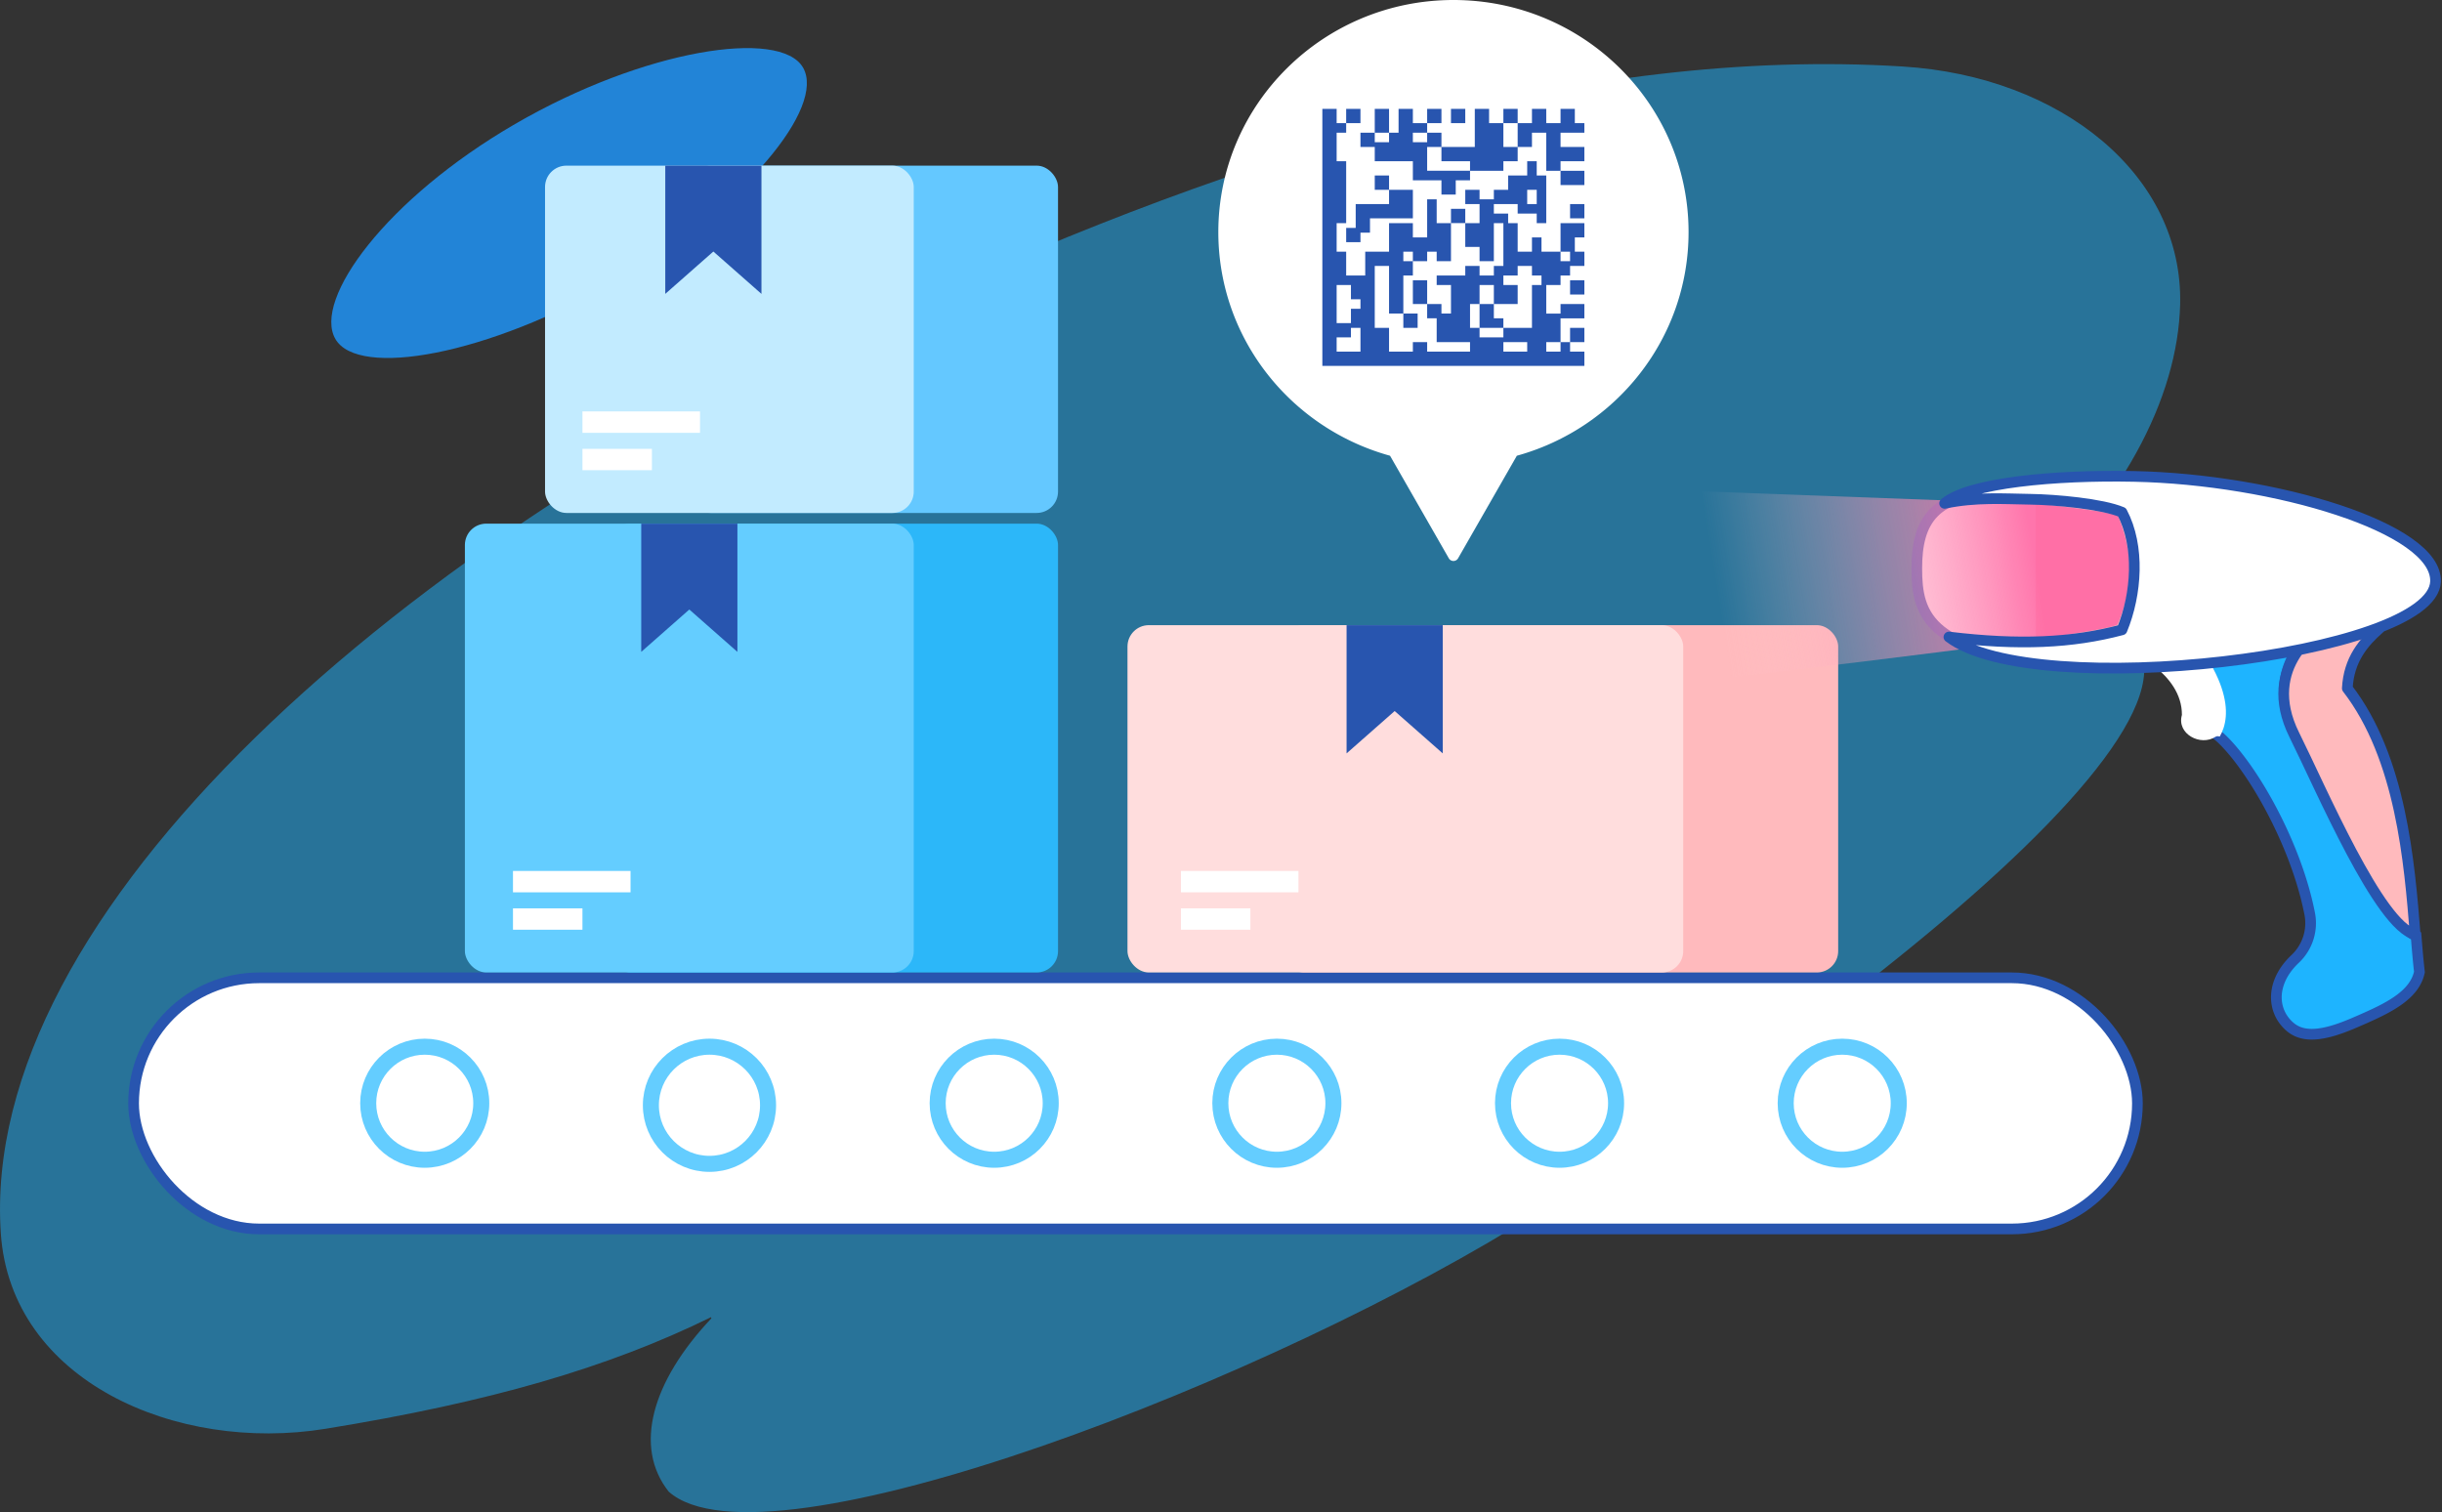
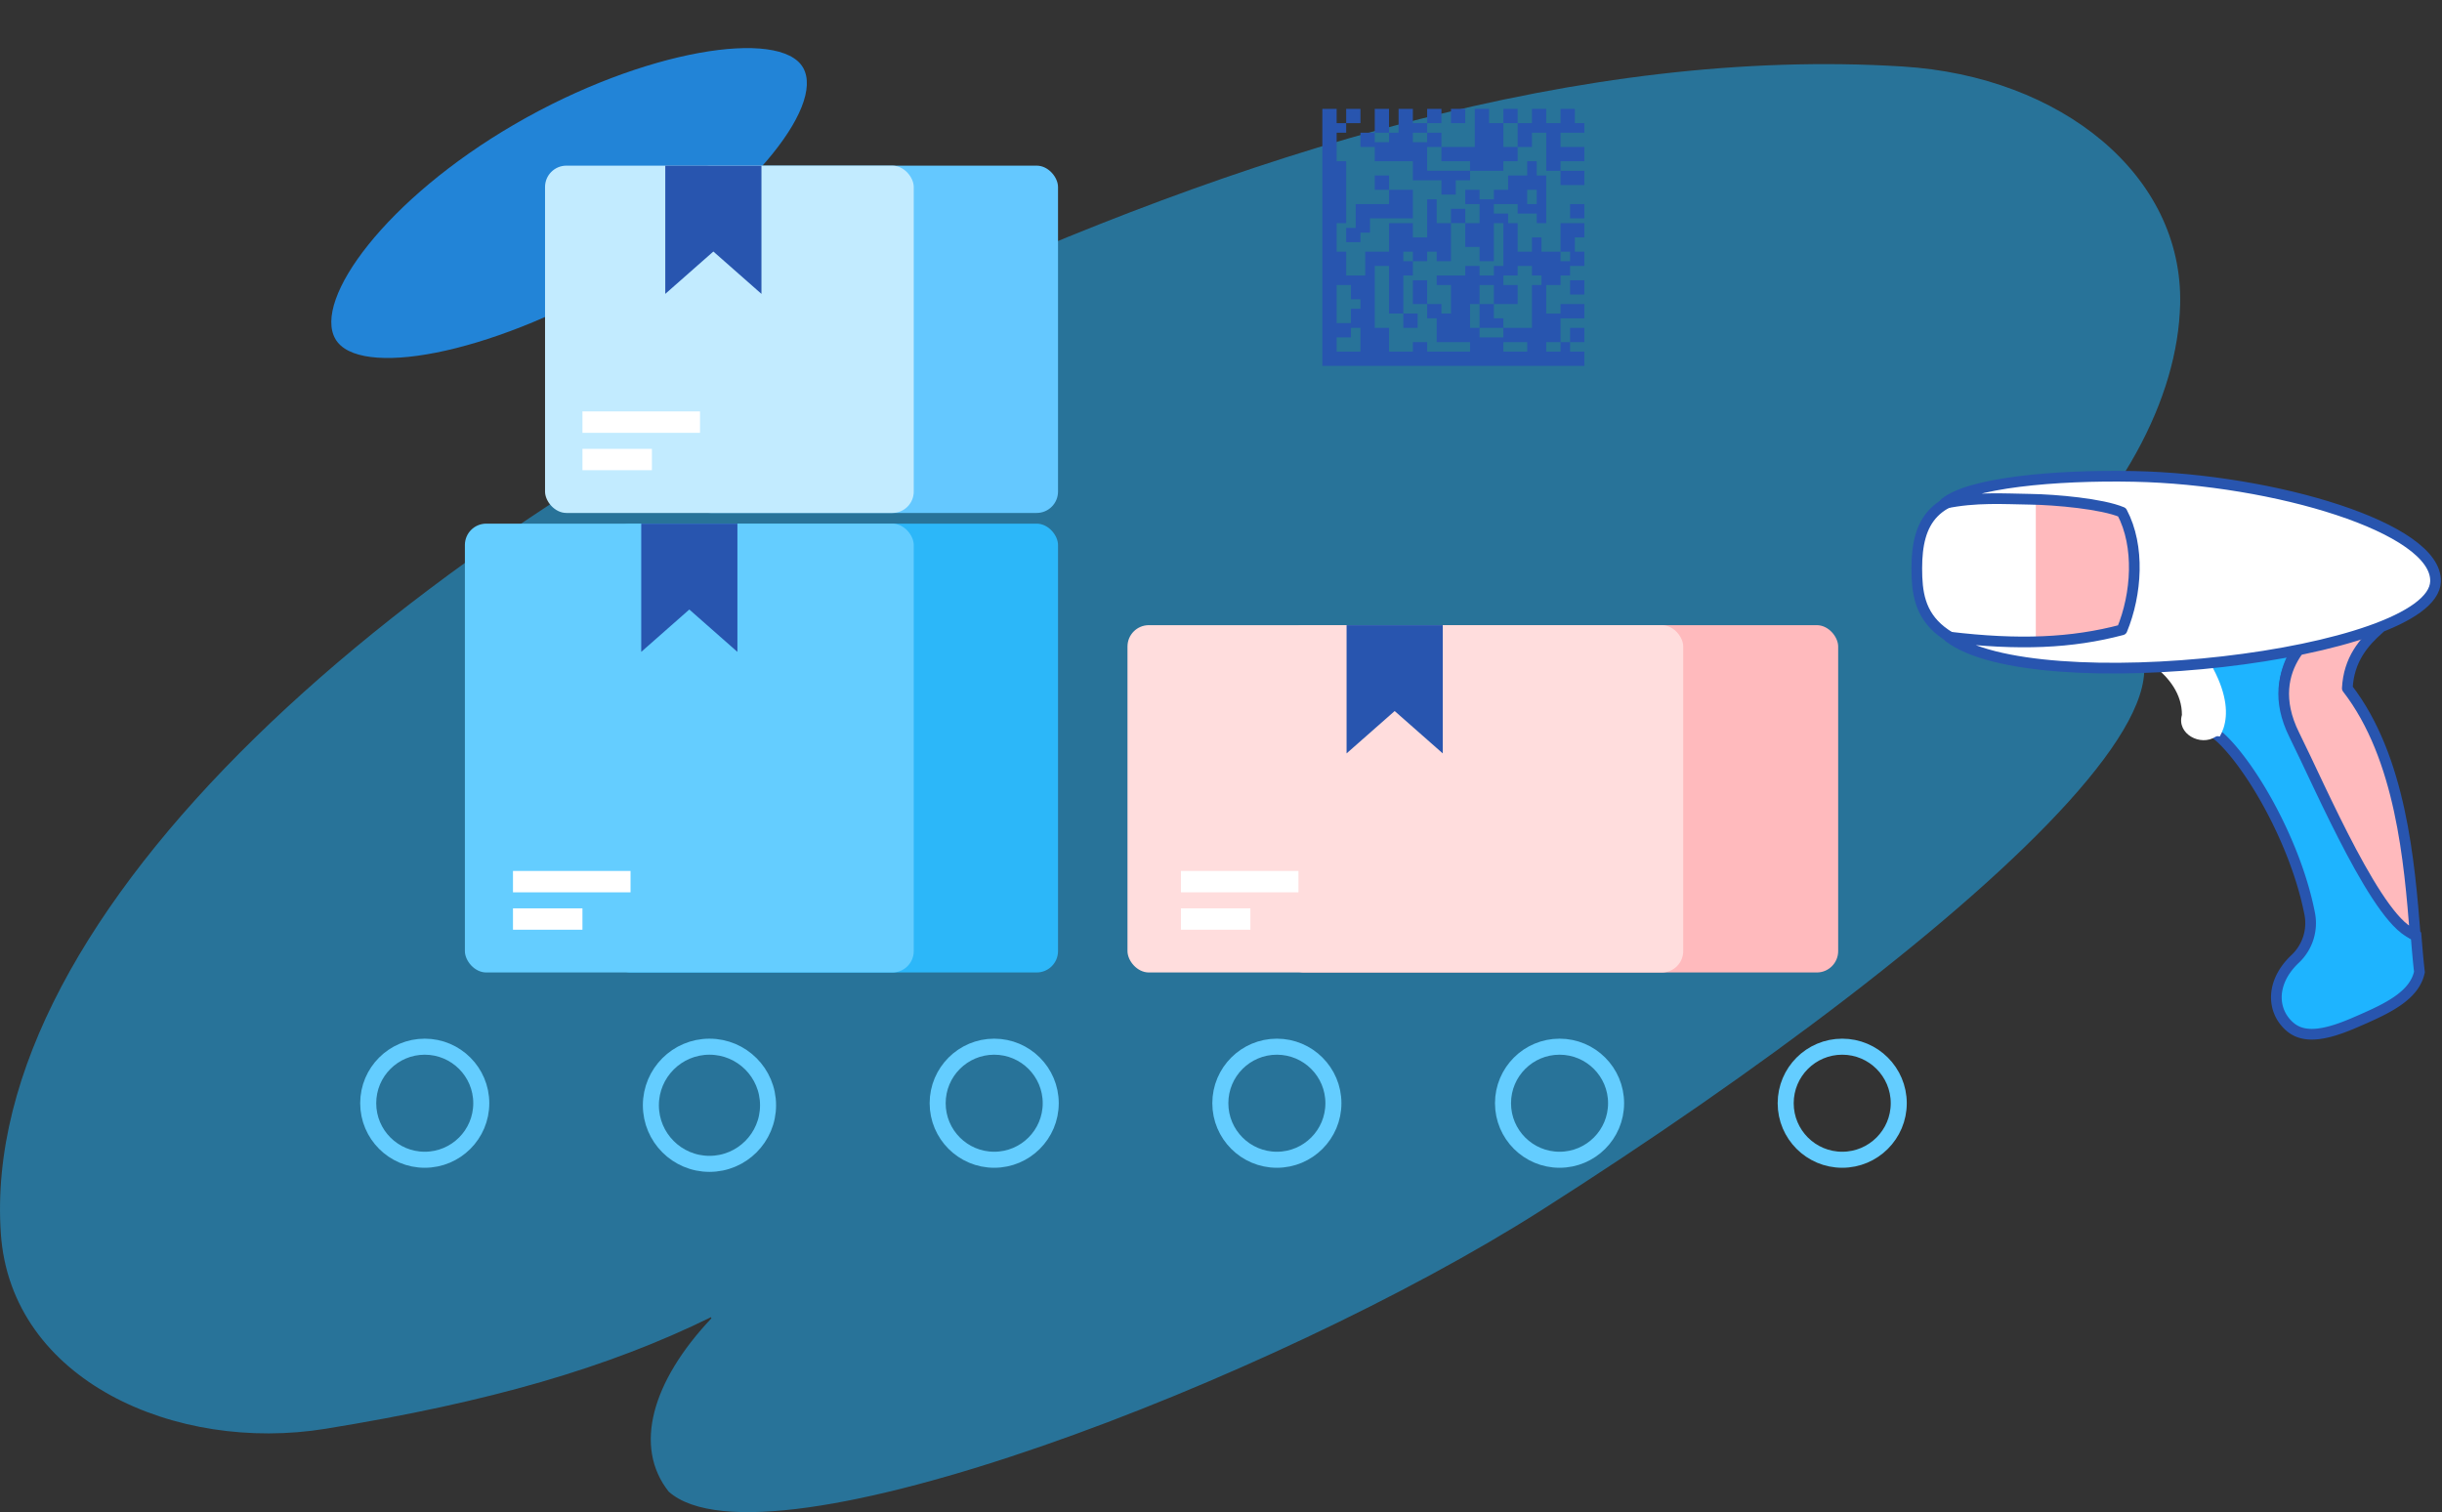
<svg xmlns="http://www.w3.org/2000/svg" width="457" height="283" viewBox="0 0 457 283">
  <rect x="0" y="0" width="457" height="283" fill="#333333" stroke="none" />
  <defs>
    <linearGradient id="a" x1="78.756%" x2="9.598%" y1="48.39%" y2="53.05%">
      <stop offset="0%" stop-color="#FF68A4" />
      <stop offset="100%" stop-color="#FED0D1" stop-opacity="0" />
    </linearGradient>
  </defs>
  <g fill="none" fill-rule="evenodd">
    <path fill="#1EB4FF" fill-opacity=".5" d="M.158 230.85c1.873 27.544 32.78 41.094 60.754 36.55 30.786-5 52.868-11.426 72.158-20.89l.058.224c-11.103 11.763-14.64 24.016-7.978 32.436 18.017 15.963 113.802-21.162 163.203-52.602 81.567-51.911 152.774-114.615 87.294-112.852 21.63-18.93 31.903-39.34 32.346-56.732.615-24.192-22.262-42.69-51.896-44.536-59.891-3.732-123.95 16.286-185.1 44.438C74.073 101.507-3.923 170.836.157 230.849z" />
    <path fill="#2284D7" d="M115.402 52.51c24.168-14.023 39.118-32.484 34.883-39.855-4.235-7.371-29.737-3.465-53.905 10.56-24.17 14.022-37.851 32.851-33.617 40.222 4.235 7.372 28.47 3.096 52.639-10.927z" />
-     <path fill="#FFF" d="M260.134 85.291C241.596 80.177 228 63.381 228 43.445 228 19.451 247.7 0 272.002 0 296.302 0 316 19.451 316 43.445c0 19.936-13.596 36.732-32.134 41.846l-10.997 19.195a1 1 0 01-1.735 0l-11-19.195z" />
    <path fill="#2855AF" d="M292.043 20.378v2.672h-2.675v-2.672h-2.674v2.672h-2.675v4.454h-2.674V23.05h2.674v-2.672h-2.674v2.672h-2.675v-2.672h-2.674v7.126h-6.241v2.673h5.35v1.782h-8.025v-4.455h2.675v-2.672h-2.675v1.782h-2.674v-1.782h2.674V23.05h2.675v-2.672h-2.675v2.672h-2.674v-2.672h-2.675v4.454h-1.783v1.782h-2.674v-1.782h-2.675v2.672h2.675v2.673h7.132v3.563h5.349v2.673h2.675V33.74h2.674v-1.78h6.24v-1.782h2.675v-2.673h2.675v-2.672h2.674v7.127h2.675v2.672h4.457V31.96h-4.457v-1.782h4.457v-2.673h-4.457v-2.672h4.457V23.05h-1.783v-2.672h-2.674zm-20.505 2.672h2.675v-2.672h-2.675v2.672zm-14.264 1.782h2.674v-4.454h-2.674v4.454zm-5.35-4.454v2.672h-1.782v-2.672h-2.675v48.105H296.5V65.81h-2.674v-1.78h2.674v-2.673h-2.674v2.673h-1.783v1.781h-2.675V64.03h2.675v-4.455h4.457v-2.672h-4.457v1.782h-2.675V53.34h-2.674v8.017h-5.35v-1.782h-1.782v-2.672h-2.675v4.454h-1.783v-4.454h1.783V53.34h2.675v3.563h4.457V53.34h-2.674v-1.782h2.674v-1.782h2.675v1.782h1.783v1.782h3.566v-1.782h1.783v-1.782h2.674v-2.672h-1.783V44.43h1.783v-2.672h-4.457v5.345h-3.566V44.43h-1.783v2.673h-2.675v-5.345h-1.783v-1.782h-2.674v-1.782h4.457v1.782h3.566v1.782h1.783v-8.909h-1.783v-2.672h-1.783v2.672h-3.566v2.673h-2.674v1.782h-2.675v-1.782h-2.674v2.672h2.674v3.564h-2.674v4.454h2.674v2.672h2.675v-7.126h1.783v8.017h-1.783v1.782h-2.675v-1.782h-2.674v1.782h-5.35v1.782h2.675v5.345h-1.783v-1.782h-2.675v2.672h1.783v4.455h6.241v1.781h-8.024v-1.78h-2.674v1.781h-4.458v-4.454h-2.674v-11.58h2.674v8.908h2.675v-7.127h1.783v-2.673h-1.783v-1.781h1.783v1.781h2.674v-1.781h1.783v1.781h2.675v-7.126h-2.675v-4.454h-1.783v7.126h-2.674v-2.672h-4.458v5.345h-4.457v4.454h-3.566v-4.454h-1.783v-5.345h1.783V30.177h-1.783v-5.345h1.783V23.05h2.674v-2.672h-2.674zm33.878 17.816h1.783v-2.672h-1.783v2.672zm6.24 10.69h1.784v-1.781h-1.783v1.781zm-41.9 4.455h2.674v2.672h1.783v1.782h-1.783v2.672h-2.674V53.34zm0 9.799h2.674v-1.782h1.783v4.454h-4.457v-2.672zm26.745 0h4.458v-1.782h-4.458v1.782zm4.458 2.672h4.457v-1.78h-4.457v1.781zm2.674-35.633h1.783-1.783zm-26.745 5.345h2.674v-2.673h-2.674v2.673zm2.674 0v2.672h-6.24v4.455h-1.783v2.672h2.674v-1.782h1.783v-2.672h8.024v-5.345h-4.458zm33.878 5.345h2.674v-2.673h-2.674v2.673zm-22.288.89h2.675v-2.672h-2.675v2.673zm22.288 13.363h2.674v-2.672h-2.674v2.672zm-29.42 1.782h2.674v-4.454h-2.674v4.454zm-1.783 4.454h2.674v-2.672h-2.674v2.672z" />
-     <rect width="375" height="47" x="25" y="183" fill="#FFF" stroke="#2855AF" stroke-linecap="round" stroke-linejoin="round" stroke-width="2" rx="23.5" />
    <g stroke="#64CDFF" stroke-linecap="round" stroke-linejoin="round" stroke-width="3" transform="translate(68.907 195.89)">
      <circle cx="10.58" cy="10.58" r="10.58" />
      <circle cx="63.864" cy="10.964" r="10.964" />
      <circle cx="117.149" cy="10.58" r="10.58" />
      <circle cx="170.049" cy="10.58" r="10.58" />
      <circle cx="222.949" cy="10.58" r="10.58" />
      <circle cx="275.849" cy="10.58" r="10.58" />
    </g>
    <rect width="84" height="84" x="114" y="98" fill="#2CB7F9" rx="4" />
    <rect width="104" height="65" x="240" y="117" fill="#FFBABD" rx="4" />
    <g transform="translate(102 31)">
      <rect width="69" height="65" x="27" fill="#64C8FF" rx="4" />
      <rect width="69" height="65" fill="#C2EBFF" rx="4" />
      <path fill="#2855AF" d="M22.5 0h18v24l-9-7.929-9 7.929z" />
      <path fill="#FFF" d="M7 46h22v4H7zm0 7h13v4H7z" />
    </g>
    <rect width="84" height="84" x="87" y="98" fill="#64CDFF" rx="4" />
    <rect width="104" height="65" x="211" y="117" fill="#FDD" rx="4" />
    <path fill="#2855AF" d="M120 98h18v24l-9-7.929-9 7.929zm132 19h18v24l-9-7.929-9 7.929z" />
    <path fill="#FFF" d="M96 163h22v4H96zm125 0h22v4h-22zm-125 7h13v4H96zm125 0h13v4h-13z" />
    <path fill="#FFF" stroke="#2855AF" stroke-linecap="round" stroke-linejoin="round" stroke-width="2" d="M389.23 124.382c28.467 1.5 23.02-10.837 23.02-19.66 0-8.825-24.516-12.583-37.458-12.583-12.943 0-16.08 5.399-16.08 14.222 0 8.824 2.051 16.522 30.518 18.021z" />
    <path fill="#FFBABD" d="M380.985 92.455v28.347h29.24V92.455z" />
-     <path fill="url(#a)" d="M.368 2.755l68.817 2.559c8.284.929 13.106 1.642 14.466 2.14 2.327 5.872 3.545 12.085-.05 20.41-1.055 1.132-28.8 4.856-83.233 11.173V2.755z" opacity=".912" transform="translate(312.683 89)" />
    <path fill="#1EB4FF" stroke="#2855AF" stroke-width="2" d="M451.467 105.504c.911 1.917 1.005 3.412.504 4.7-.717 1.843-2.5 3.25-4.415 4.835-.42.348-.85.703-1.278 1.07-1.584-.892-3.273-1.387-5.057-1.412-1.88-.027-3.876.47-5.998 1.63 0 0-12.633 7.28-5.612 21.329.846 1.694 1.875 3.866 3.031 6.309 5.485 11.585 13.878 28.69 19.512 31.203.203 2.495.394 4.777.625 6.732-.87 4.215-5.56 6.592-10.174 8.64-2.842 1.262-6.014 2.664-8.927 2.962-1.862.19-3.618-.078-5.051-1.275-1.802-1.507-2.75-3.685-2.61-6.028.135-2.248 1.262-4.626 3.51-6.743a9.191 9.191 0 002.718-8.439c-1.391-7.098-4.334-14.255-7.533-20.173-3.722-6.885-7.831-12.003-10.303-13.7 1.061-2.39 1.432-5.983-.947-11.186-1.732-3.786-4.96-8.474-10.549-14.214 8.812-2.768 21.332-5.366 31.586-6.608 4.912-.595 9.3-.88 12.497-.715 1.395.072 2.552.227 3.406.492.498.155.925.295 1.065.591z" />
    <path fill="#FFF" d="M415.405 137.843c-.31-.092-.576-.09-.772.038-2.838 1.866-7.333-.55-6.307-4.073.063-7.961-10.162-12.13-10.162-12.13-.466-1.691-.922-8.349 5.172-10.393 14.742 14.774 14.291 22.75 12.07 26.558z" />
    <path fill="#FFBABD" stroke="#2855AF" stroke-linecap="round" stroke-linejoin="round" stroke-width="2" d="M429.366 137.554c-6.576-13.179 5.226-20.067 5.226-20.067 3.982-2.177 7.553-1.855 10.667.15-2.912 2.568-5.7 5.772-5.979 11.183 10.067 13.016 11.618 32.617 12.7 46.051-6.65-1.463-17.693-27.454-22.614-37.317" />
    <path fill="#FFF" stroke="#2855AF" stroke-linecap="round" stroke-linejoin="round" stroke-width="2" d="M363.918 94.201c4.538-3.856 20.722-5.344 35.463-5.041 26.166.538 56.77 9.635 56.409 19.68-.501 13.938-75.118 22.57-91.066 10.38 13.1 1.573 23.016 1.144 32.39-1.347 2.753-6.674 3.38-15.636 0-22.01-3.704-1.568-12.372-2.358-17.193-2.425-4.82-.068-10.172-.468-16.003.764z" />
  </g>
</svg>